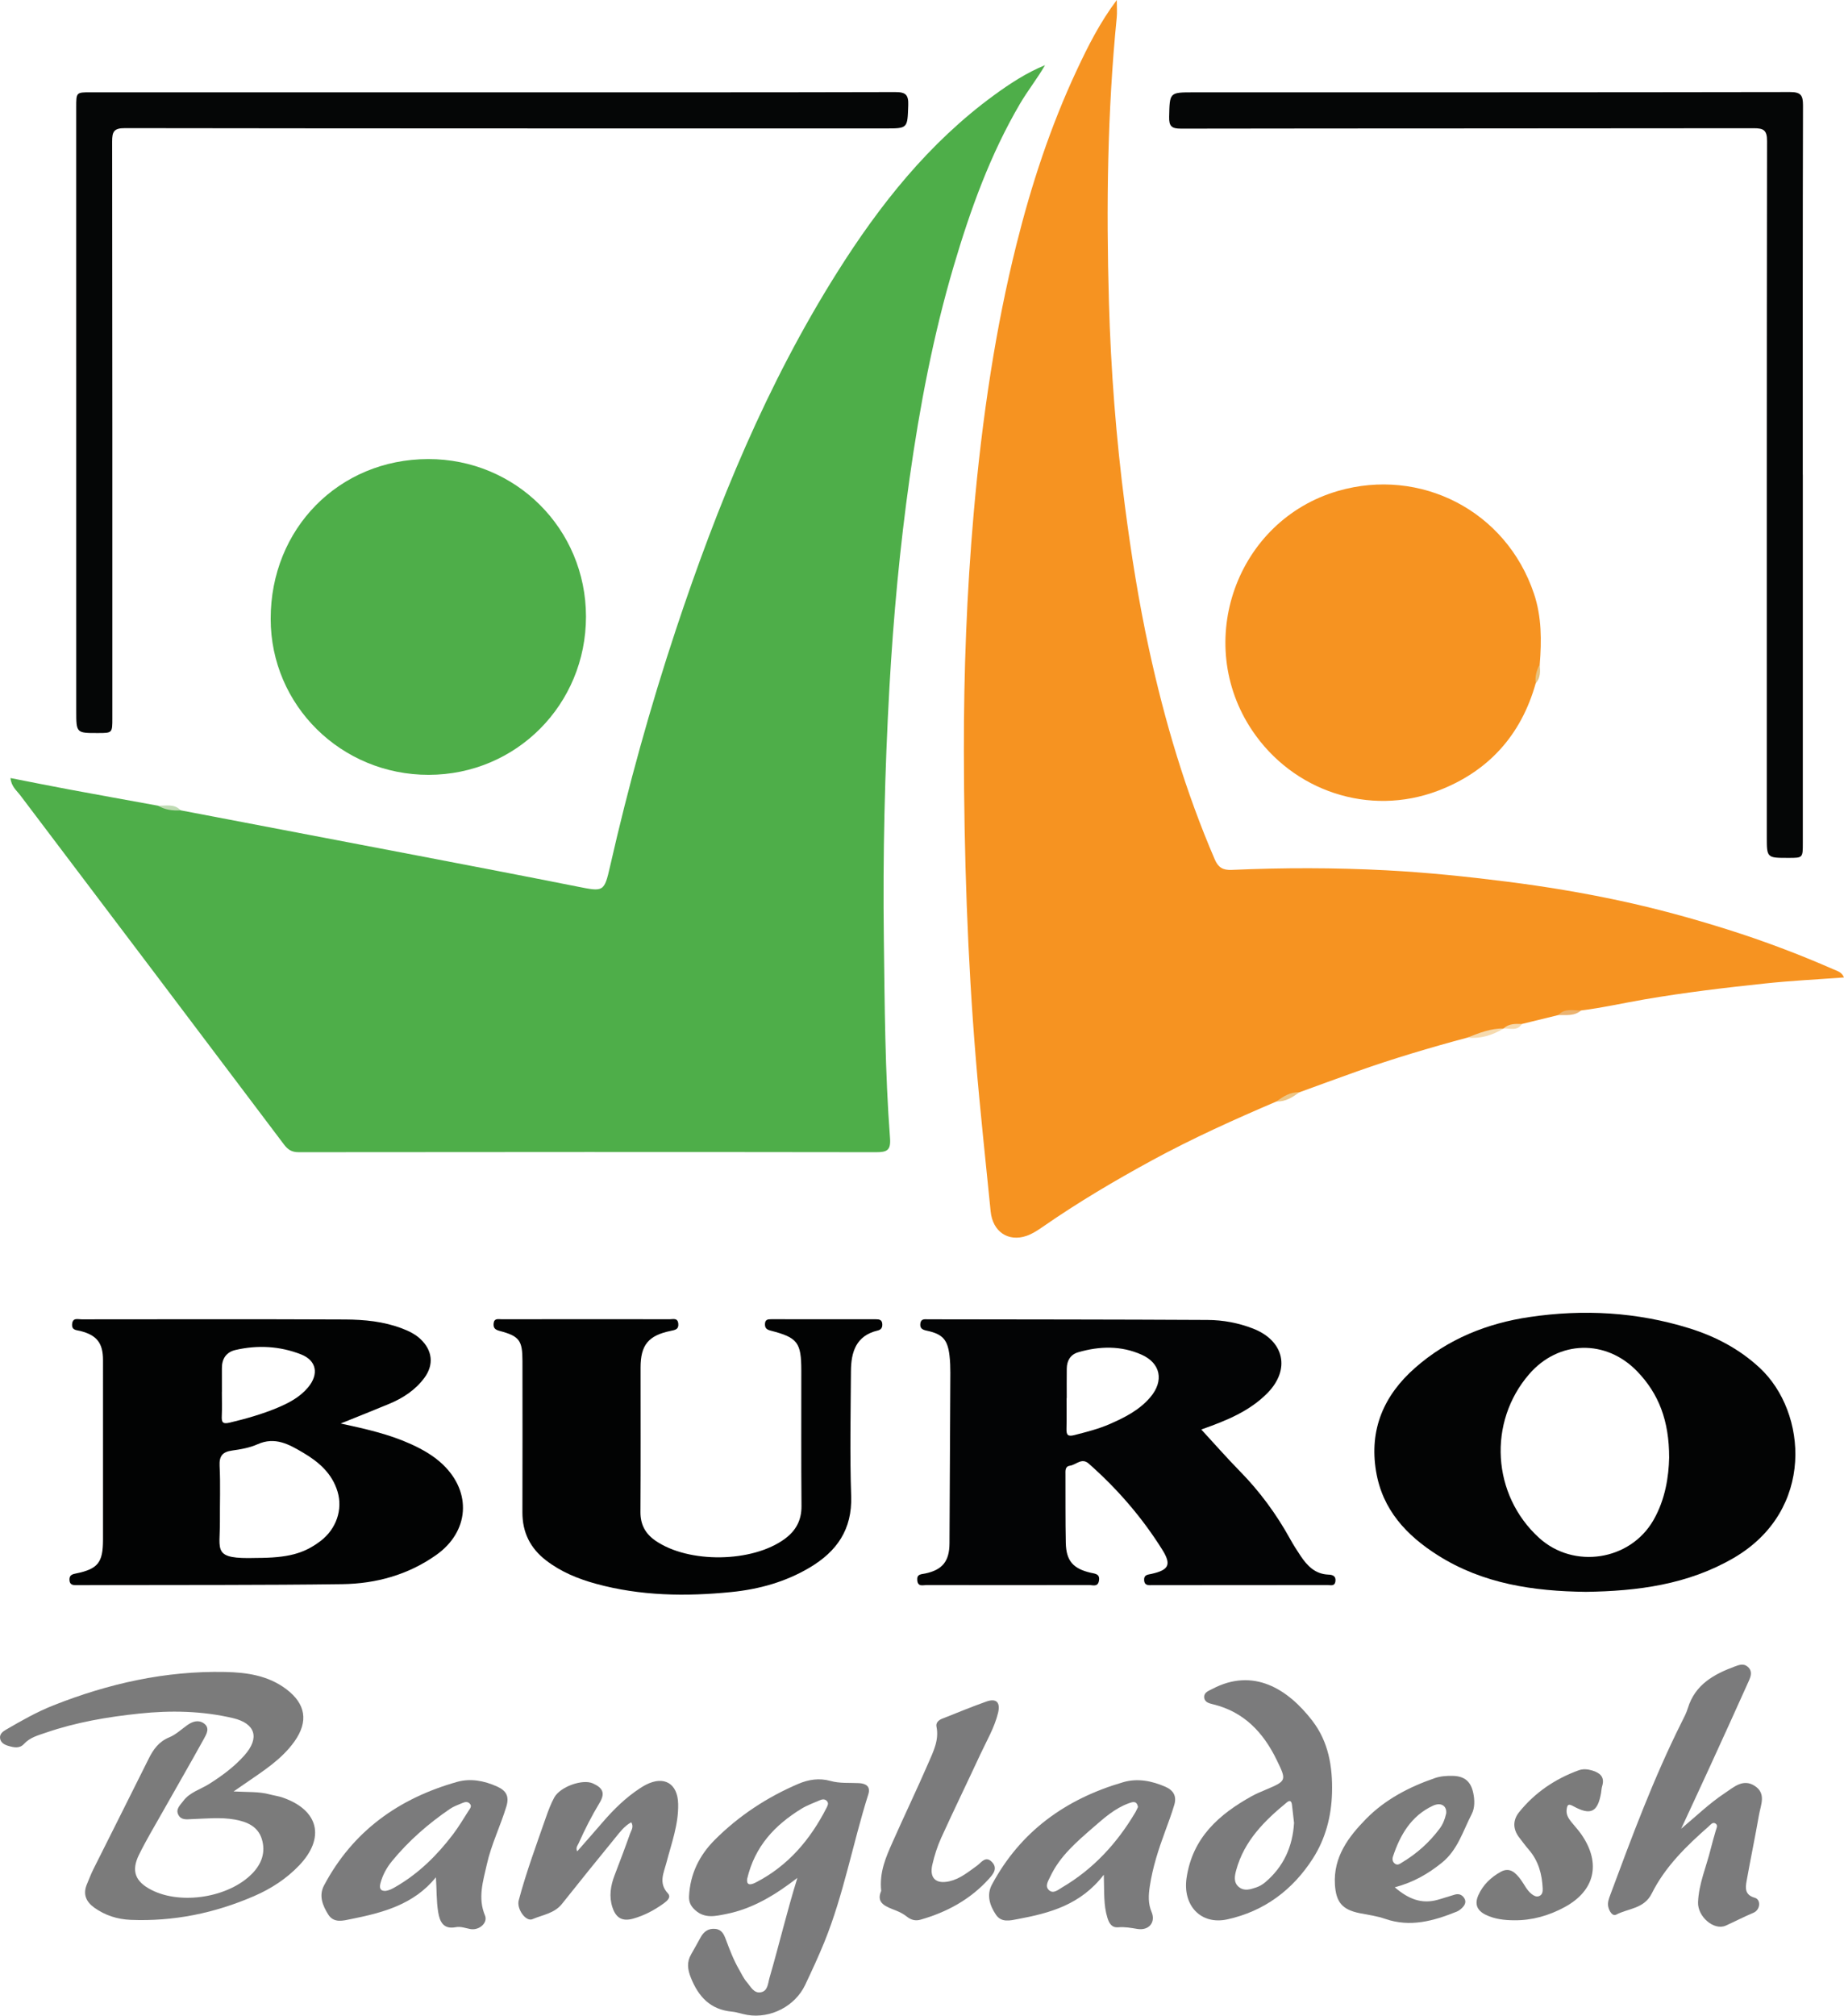
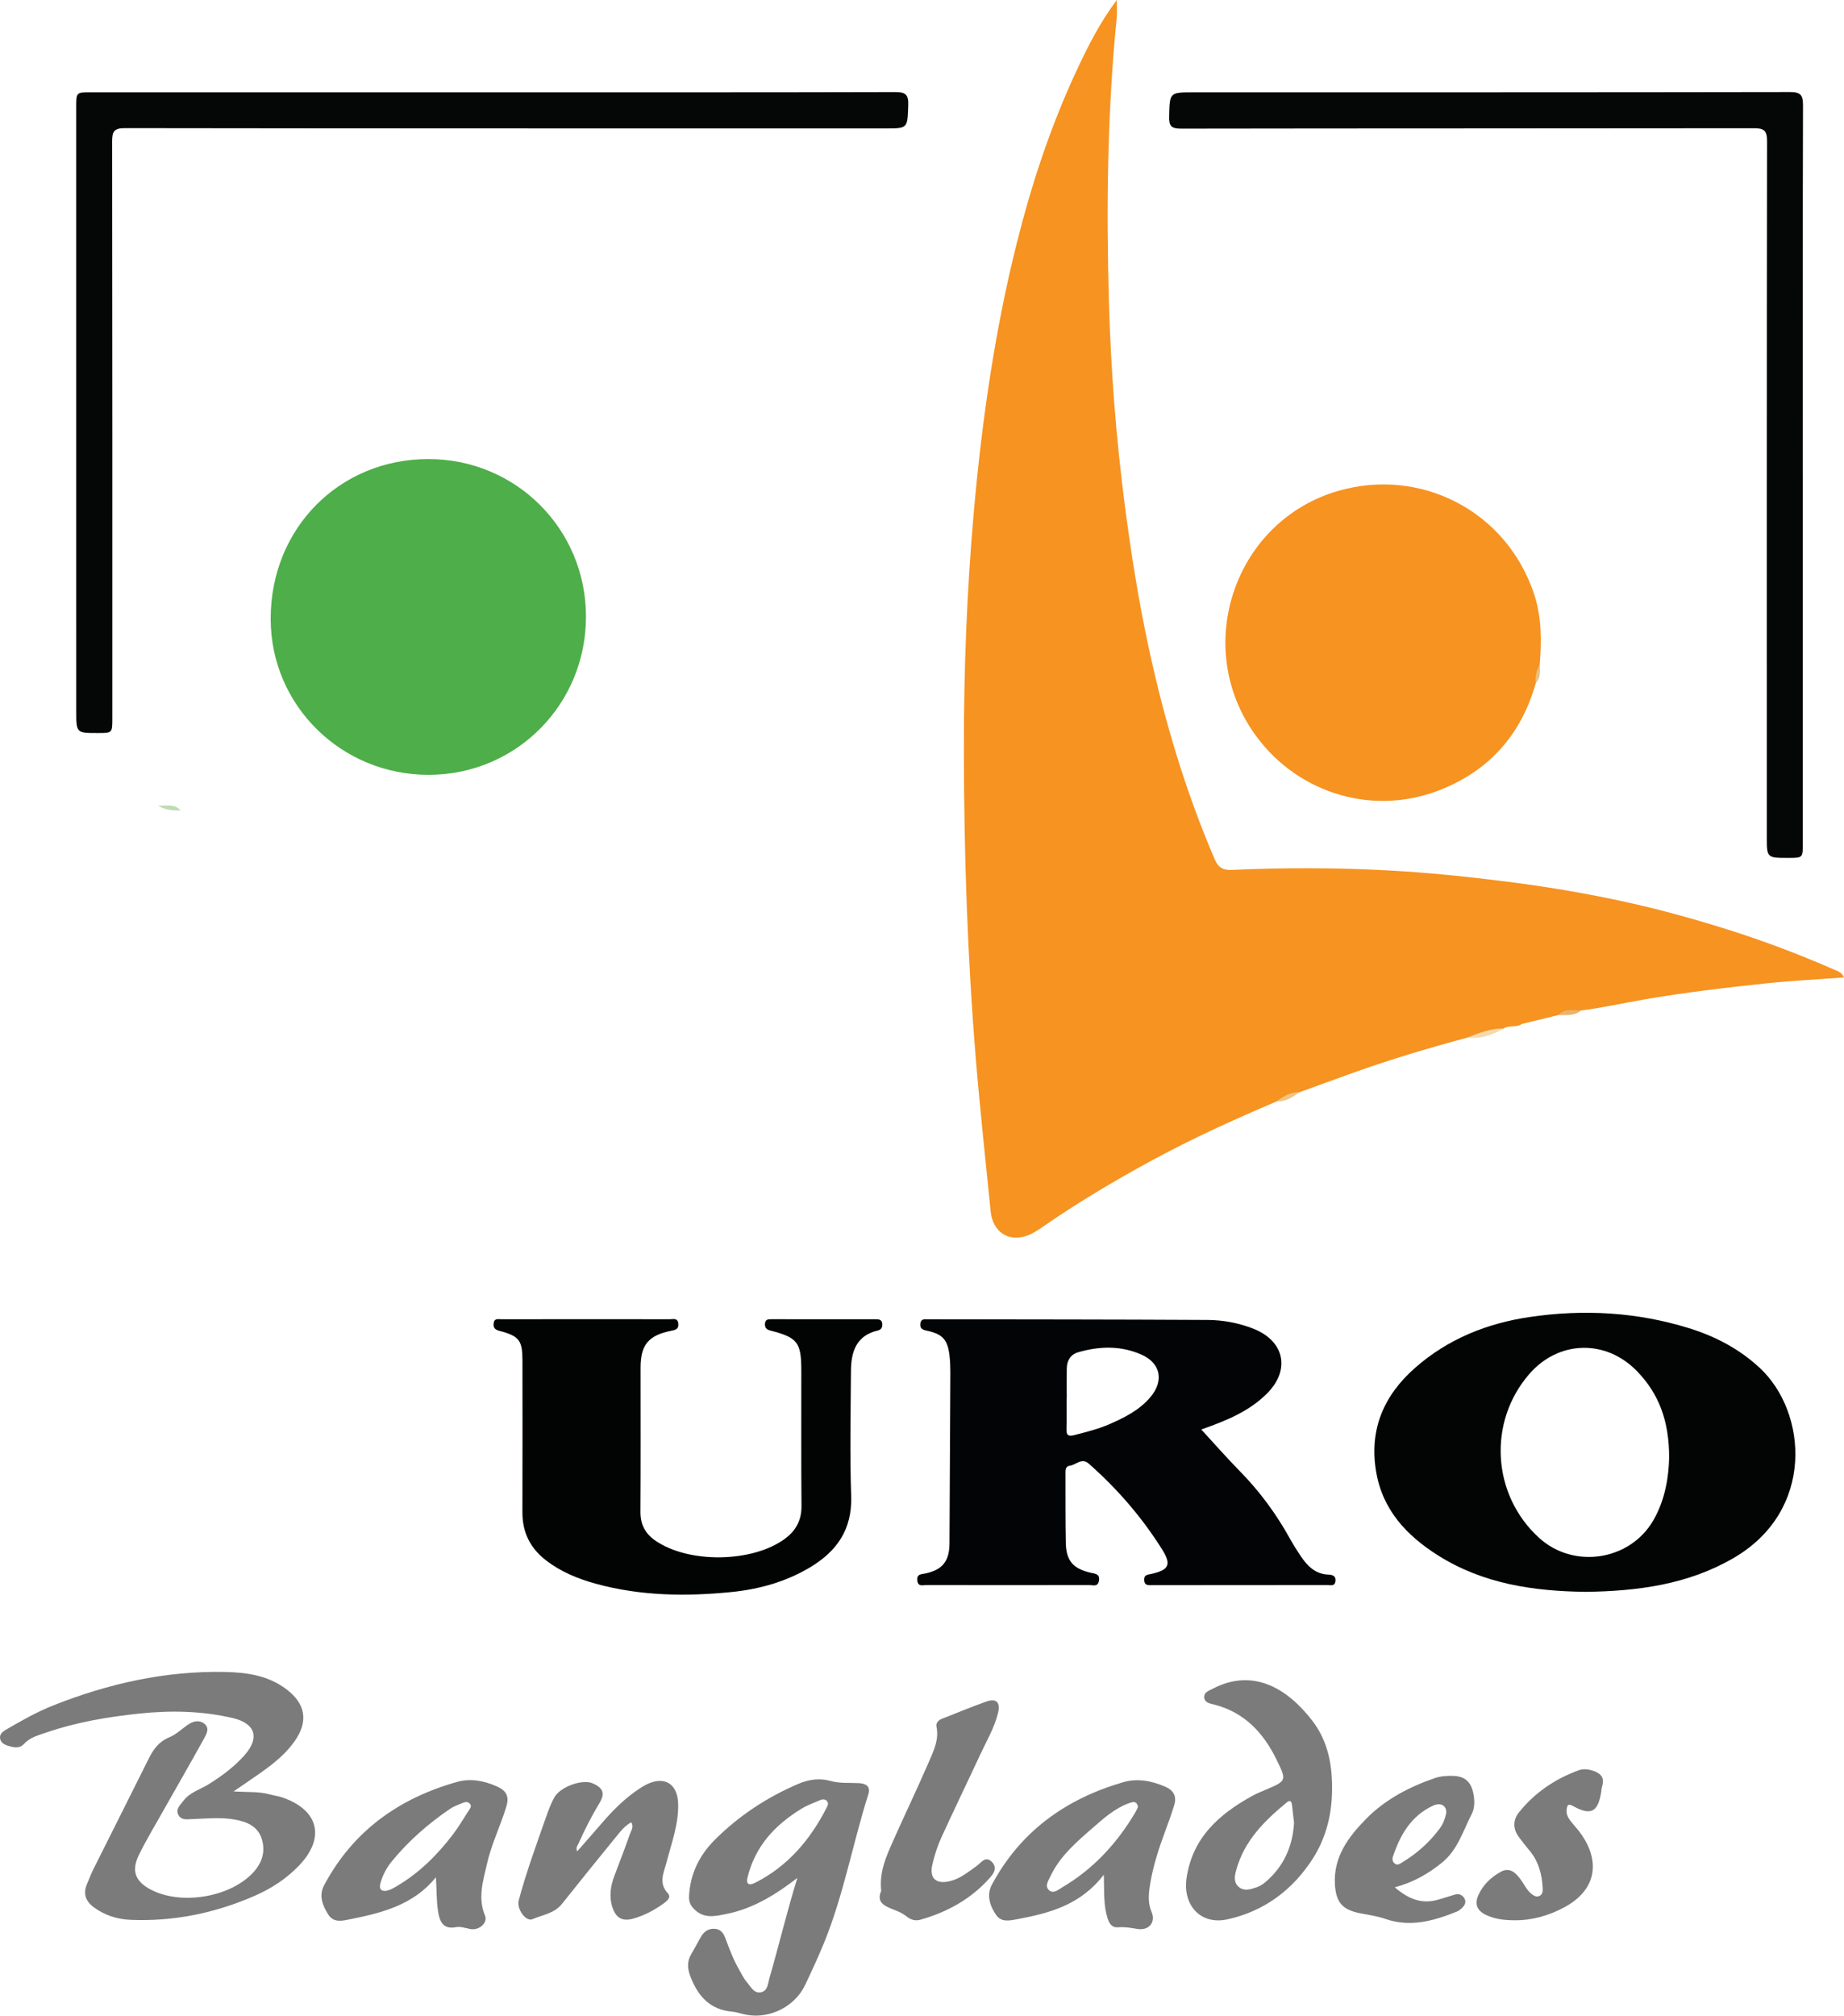
<svg xmlns="http://www.w3.org/2000/svg" width="755.48pt" height="825.44pt" viewBox="0 0 755.48 825.44" version="1.1">
  <defs>
    <clipPath id="clip1">
-       <path d="M 394 0 L 755.48 0 L 755.48 507 L 394 507 Z M 394 0 " />
+       <path d="M 394 0 L 755.48 0 L 755.48 507 L 394 507 Z " />
    </clipPath>
    <clipPath id="clip2">
      <path d="M 281 728 L 357 728 L 357 825.441 L 281 825.441 Z M 281 728 " />
    </clipPath>
  </defs>
  <g id="surface1">
-     <path style=" stroke:none;fill-rule:nonzero;fill:rgb(30.6%,68.199%,28.6%);fill-opacity:1;" d="M 74.023 331.844 C 106.574 338.059 139.125 344.25 171.668 350.488 C 193.266 354.633 214.863 358.766 236.43 363.051 C 247.285 365.203 247.52 365.414 249.969 354.672 C 257.43 321.883 266.395 289.508 276.996 257.609 C 293.93 206.656 314.238 157.168 342.977 111.551 C 360.398 83.898 380.52 58.52 407.207 39.023 C 413.75 34.242 420.52 29.809 428.145 26.688 C 424.965 32.215 421.047 37.105 417.875 42.512 C 405.633 63.379 397.543 85.918 390.727 108.984 C 382.328 137.406 376.812 166.465 372.672 195.754 C 368.656 224.152 366.012 252.719 364.402 281.379 C 362.469 315.785 361.668 350.215 362.109 384.66 C 362.457 411.809 362.578 438.977 364.637 466.062 C 365.02 471.121 363.375 471.855 358.875 471.848 C 280.043 471.734 201.211 471.762 122.375 471.844 C 119.547 471.848 117.965 470.84 116.297 468.629 C 80.379 420.965 44.367 373.367 8.363 325.766 C 6.82 323.727 4.613 322.09 4.297 318.629 C 12.465 320.223 20.309 321.809 28.172 323.273 C 40.348 325.543 52.539 327.727 64.723 329.945 C 67.727 331.047 71.105 330.328 74.023 331.844 " />
    <g clip-path="url(#clip1)" clip-rule="nonzero">
      <path style=" stroke:none;fill-rule:nonzero;fill:rgb(96.1%,57.599%,12.9%);fill-opacity:1;" d="M 601.152 424.934 C 585.922 429.012 570.812 433.504 555.945 438.766 C 548.043 441.562 540.18 444.473 532.301 447.332 C 529.055 448.254 526.141 449.992 522.961 451.078 C 505.656 458.457 488.52 466.191 471.977 475.188 C 456.688 483.504 441.73 492.348 427.418 502.27 C 425.273 503.758 423.012 505.27 420.574 506.105 C 413.047 508.684 406.691 504.398 405.863 496.086 C 403.809 475.43 401.547 454.797 399.832 434.098 C 396.344 392.012 394.965 349.836 394.895 307.648 C 394.84 275.242 396.066 242.82 398.891 210.504 C 400.59 191.051 402.859 171.648 405.902 152.371 C 408.668 134.828 412.117 117.391 416.43 100.121 C 422.562 75.578 430.422 51.652 441.145 28.742 C 445.684 19.051 450.484 9.422 457.547 -0.004 C 457.547 3.035 457.727 5.133 457.52 7.191 C 453.672 45.859 453.227 84.648 454.316 123.43 C 455.102 151.465 457.25 179.426 460.883 207.281 C 463.445 226.945 466.547 246.5 470.754 265.859 C 477.16 295.332 485.719 324.152 497.668 351.91 C 499.102 355.238 500.957 356.402 504.668 356.238 C 525.762 355.305 546.887 355.305 567.965 356.406 C 584.5 357.273 600.977 358.973 617.434 361.059 C 632.969 363.023 648.355 365.578 663.637 368.852 C 678.566 372.051 693.254 376.066 707.855 380.672 C 722.711 385.359 737.176 390.832 751.402 397.062 C 752.895 397.715 754.586 398.121 755.48 400.281 C 744.664 401.082 734.047 401.602 723.492 402.715 C 706.879 404.469 690.297 406.434 673.805 409.262 C 665.125 410.75 656.52 412.723 647.766 413.801 C 644.84 415.359 641.285 413.848 638.418 415.695 C 633.445 416.91 628.477 418.125 623.508 419.34 C 621.266 420.965 618.301 419.66 616.035 421.191 L 616.039 421.191 C 611.125 422.625 606.152 423.828 601.152 424.934 " />
    </g>
    <path style=" stroke:none;fill-rule:nonzero;fill:rgb(30.6%,68.199%,28.6%);fill-opacity:1;" d="M 175.414 187.996 C 211.312 187.934 240.059 216.605 240.074 252.488 C 240.09 288.504 211.5 317.27 175.656 317.309 C 139.797 317.348 110.922 288.879 110.895 253.449 C 110.859 216.477 138.875 188.059 175.414 187.996 " />
    <path style=" stroke:none;fill-rule:nonzero;fill:rgb(96.1%,57.599%,12.9%);fill-opacity:1;" d="M 629.176 279.789 C 623.191 301.215 609.574 316.094 589.047 323.859 C 560.906 334.504 529.691 323.969 513.027 299.156 C 488.766 263.035 506.543 213.094 548.227 201.039 C 581.762 191.34 616.984 208.945 628.461 243.121 C 631.625 252.535 631.629 262.336 630.816 272.137 C 630.324 274.699 630.109 277.32 629.176 279.789 " />
    <path style=" stroke:none;fill-rule:nonzero;fill:rgb(1.999%,2.399%,2.399%);fill-opacity:1;" d="M 201.934 37.805 C 256.871 37.809 311.812 37.859 366.75 37.711 C 371.035 37.695 372.254 38.781 372.105 43.07 C 371.773 52.602 372.008 52.602 362.645 52.602 C 258.824 52.594 155 52.625 51.176 52.473 C 46.594 52.465 45.938 53.98 45.945 58.012 C 46.051 136.691 46.027 215.375 46.027 294.059 C 46.027 300.18 46.031 300.18 40.176 300.191 C 31.246 300.215 31.238 300.215 31.238 291.109 C 31.234 208.699 31.23 126.293 31.23 43.887 C 31.23 37.816 31.23 37.805 37.117 37.805 C 92.059 37.801 146.996 37.801 201.934 37.805 " />
    <path style=" stroke:none;fill-rule:nonzero;fill:rgb(1.999%,2.399%,2.699%);fill-opacity:1;" d="M 738.609 194.426 C 738.609 244.699 738.609 294.973 738.609 345.242 C 738.609 351.324 738.613 351.324 732.719 351.324 C 723.836 351.332 723.848 351.332 723.848 342.648 C 723.848 247.691 723.809 152.73 723.953 57.773 C 723.961 53.293 722.547 52.508 718.469 52.512 C 640.27 52.621 562.07 52.559 483.867 52.684 C 479.953 52.688 478.902 51.672 478.996 47.809 C 479.234 37.848 479.051 37.816 488.977 37.816 C 570.438 37.805 651.895 37.844 733.355 37.699 C 737.738 37.691 738.695 38.965 738.684 43.145 C 738.539 93.574 738.59 144 738.59 194.426 C 738.598 194.426 738.605 194.426 738.609 194.426 " />
    <path style=" stroke:none;fill-rule:nonzero;fill:rgb(96.1%,85.5%,68.199%);fill-opacity:1;" d="M 601.152 424.934 C 605.953 423.043 610.734 421.082 616.039 421.191 C 611.461 423.957 606.562 425.473 601.152 424.934 " />
    <path style=" stroke:none;fill-rule:nonzero;fill:rgb(91.8%,70.2%,43.9%);fill-opacity:1;" d="M 638.418 415.695 C 641.07 412.773 644.535 413.871 647.766 413.801 C 645.008 416.191 641.645 415.617 638.418 415.695 " />
    <path style=" stroke:none;fill-rule:nonzero;fill:rgb(92.899%,77.599%,52.499%);fill-opacity:1;" d="M 522.961 451.078 C 525.746 449.016 528.609 447.141 532.301 447.332 C 529.512 449.391 526.633 451.219 522.961 451.078 " />
    <path style=" stroke:none;fill-rule:nonzero;fill:rgb(74.899%,85.899%,70.599%);fill-opacity:1;" d="M 74.023 331.844 C 70.75 332.062 67.602 331.656 64.723 329.945 C 67.93 330.066 71.371 329.012 74.023 331.844 " />
-     <path style=" stroke:none;fill-rule:nonzero;fill:rgb(96.1%,85.5%,68.199%);fill-opacity:1;" d="M 616.035 421.191 C 618.168 419.129 620.848 419.27 623.508 419.34 C 621.613 422.359 618.645 421.055 616.035 421.191 " />
    <path style=" stroke:none;fill-rule:nonzero;fill:rgb(90.999%,75.699%,48.999%);fill-opacity:1;" d="M 629.176 279.789 C 628.848 277.051 629.488 274.52 630.816 272.137 C 631.031 274.852 631.23 277.562 629.176 279.789 " />
    <path style=" stroke:none;fill-rule:nonzero;fill:rgb(1.199%,1.599%,1.999%);fill-opacity:1;" d="M 471.281 572.191 C 466.836 577.43 460.887 580.445 454.758 583.133 C 450.059 585.191 445.094 586.43 440.133 587.707 C 437.41 588.406 436.875 587.551 436.934 585.117 C 437.039 580.934 436.965 576.742 436.965 572.559 C 436.988 572.559 437.012 572.559 437.035 572.559 C 437.035 568.523 436.996 564.492 437.051 560.461 C 437.094 557.184 438.559 554.695 441.777 553.762 C 450.508 551.238 459.27 551.008 467.699 554.762 C 475.57 558.27 476.941 565.527 471.281 572.191 Z M 544.273 644.832 C 538.824 644.641 535.57 641.238 532.816 637.117 C 531.355 634.926 529.922 632.703 528.652 630.402 C 523.004 620.156 516.164 610.828 507.953 602.469 C 502.551 596.965 497.461 591.152 492.176 585.418 C 492.098 585.445 492.52 585.277 492.945 585.129 C 502.488 581.738 511.867 577.938 519.152 570.602 C 528.836 560.855 526.16 549.051 513.387 544.082 C 507.379 541.746 501.086 540.578 494.738 540.543 C 456.57 540.336 418.402 540.344 380.23 540.281 C 378.863 540.277 377.297 539.961 377.059 542.023 C 376.82 544.035 377.922 544.562 379.73 544.945 C 386.23 546.332 388.262 548.637 389.02 555.246 C 389.285 557.551 389.363 559.887 389.355 562.207 C 389.258 585.48 389.137 608.758 389.004 632.031 C 388.961 639.324 386.156 642.891 379.055 644.379 C 377.305 644.746 375.59 644.574 375.801 647.137 C 376.031 649.945 378.129 649.098 379.652 649.102 C 401.84 649.141 424.027 649.148 446.215 649.102 C 447.719 649.102 449.805 650.023 450.246 647.309 C 450.703 644.504 448.699 644.496 446.867 644.074 C 439.637 642.402 436.809 639.176 436.652 631.816 C 436.457 622.508 436.559 613.195 436.512 603.891 C 436.5 602.309 436.293 600.508 438.379 600.223 C 440.926 599.875 443.148 596.812 446.07 599.391 C 457.773 609.723 467.914 621.418 476.184 634.637 C 480.035 640.793 478.852 642.941 471.789 644.527 C 470.23 644.875 468.598 644.859 468.746 647.113 C 468.902 649.461 470.66 649.152 472.172 649.152 C 496.066 649.148 519.965 649.137 543.859 649.105 C 545.129 649.102 546.816 649.746 547.117 647.578 C 547.418 645.375 545.918 644.891 544.273 644.832 " />
-     <path style=" stroke:none;fill-rule:nonzero;fill:rgb(0.8%,1.199%,1.199%);fill-opacity:1;" d="M 89.969 600.363 C 89.758 596.195 91.211 594.551 95.176 594.008 C 98.684 593.527 102.324 592.883 105.52 591.449 C 112.699 588.234 118.395 591.488 124.172 594.891 C 130.594 598.672 136.039 603.363 138.293 610.836 C 140.516 618.207 137.746 626.195 131.336 631.066 C 124.477 636.277 117.949 637.992 104.945 638.008 C 86.871 638.539 90.188 635.117 90.094 623.148 C 90.035 615.551 90.352 607.941 89.969 600.363 Z M 90.902 570.09 C 90.91 570.09 90.914 570.09 90.922 570.09 C 90.922 566.844 90.945 563.594 90.914 560.348 C 90.879 556.43 92.707 553.711 96.473 552.84 C 105.578 550.738 114.688 551.25 123.34 554.648 C 129.742 557.16 130.699 562.773 126.23 568.141 C 122.867 572.176 118.32 574.559 113.602 576.531 C 107.32 579.156 100.793 580.996 94.16 582.582 C 91.137 583.309 90.754 582.391 90.867 579.828 C 91.016 576.59 90.902 573.336 90.902 570.09 Z M 31.301 649.156 C 35.023 649.117 38.746 649.133 42.469 649.121 C 75.047 649.031 107.625 649.18 140.195 648.742 C 154.047 648.559 167.203 644.941 178.734 636.785 C 192.227 627.246 193.383 611.152 181.434 599.742 C 177.695 596.172 173.254 593.637 168.574 591.492 C 159.648 587.406 150.145 585.227 139.578 582.953 C 146.895 580 153.191 577.52 159.438 574.91 C 165.094 572.551 170.156 569.266 173.852 564.277 C 177.852 558.879 177.184 553.02 172.305 548.41 C 170.113 546.34 167.477 545.074 164.711 544.023 C 157.191 541.156 149.277 540.395 141.383 540.355 C 105.391 540.191 69.402 540.266 33.41 540.293 C 31.879 540.293 29.75 539.5 29.543 542.266 C 29.352 544.812 31.289 544.652 32.93 545.066 C 39.684 546.777 42.203 550.039 42.203 556.961 C 42.207 581.473 42.203 605.984 42.199 630.492 C 42.195 639.938 40.168 642.539 30.922 644.414 C 29.234 644.758 28.414 645.242 28.461 646.996 C 28.52 648.957 29.762 649.172 31.301 649.156 " />
    <path style=" stroke:none;fill-rule:nonzero;fill:rgb(1.199%,1.599%,1.599%);fill-opacity:1;" d="M 626.504 562.73 C 638.539 548.824 657.938 548.324 670.742 561.594 C 679.52 570.691 683.859 581.691 683.844 596.949 C 683.664 604.523 682.34 613.961 677.402 622.543 C 667.852 639.152 644.742 642.703 630.539 629.766 C 611.254 612.199 609.461 582.418 626.504 562.73 Z M 589.117 636.945 C 607.633 648.656 628.363 651.633 649.738 651.891 C 670.887 651.586 691.441 648.949 710.227 638.047 C 743.68 618.629 740.469 578.328 720.977 560.191 C 712.625 552.422 702.793 547.273 692.023 543.93 C 670.633 537.293 648.766 536.082 626.695 539.34 C 609.168 541.926 593.152 548.359 579.719 560.188 C 566.98 571.406 560.922 585.32 563.762 602.504 C 566.371 618.289 576.23 628.789 589.117 636.945 " />
    <path style=" stroke:none;fill-rule:nonzero;fill:rgb(0.8%,1.199%,1.199%);fill-opacity:1;" d="M 361.465 542.125 C 361.328 540.438 360.176 540.262 358.828 540.266 C 344.551 540.27 330.273 540.27 316 540.246 C 314.652 540.242 313.5 540.336 313.406 542.078 C 313.316 543.73 313.949 544.461 315.676 544.902 C 326.812 547.777 328.277 549.727 328.293 561.309 C 328.316 579.773 328.203 598.238 328.367 616.703 C 328.418 622.539 326.113 626.816 321.555 630.172 C 308.258 639.961 282.137 640.332 268.516 630.922 C 264.379 628.066 262.352 624.316 262.387 619.148 C 262.512 599.441 262.426 579.734 262.438 560.027 C 262.441 550.848 265.613 546.902 274.789 545.02 C 276.691 544.629 278.137 544.387 277.891 542.031 C 277.629 539.562 275.727 540.273 274.328 540.266 C 263 540.227 251.672 540.242 240.344 540.242 C 228.707 540.238 217.066 540.23 205.43 540.254 C 204.137 540.258 202.477 539.762 202.246 541.914 C 202.055 543.742 202.707 544.508 204.672 545.027 C 212.832 547.188 214.043 548.934 214.047 557.41 C 214.059 578.051 214.098 598.691 214.031 619.328 C 214.004 627.531 217.227 633.992 223.68 638.98 C 229.809 643.715 236.812 646.57 244.188 648.594 C 262.414 653.582 280.984 653.832 299.605 651.973 C 310.941 650.84 321.844 647.828 331.77 641.922 C 342.855 635.324 349.176 626.34 348.719 612.691 C 348.145 595.645 348.523 578.559 348.629 561.488 C 348.676 553.664 350.734 546.953 359.609 544.871 C 361.117 544.52 361.574 543.539 361.465 542.125 " />
    <path style=" stroke:none;fill-rule:nonzero;fill:rgb(48.199%,48.199%,48.199%);fill-opacity:1;" d="M 115.824 736.141 C 114.086 735.535 112.223 735.297 110.434 734.82 C 106.078 733.656 101.578 733.945 95.695 733.633 C 98.098 731.98 99.359 731.113 100.617 730.246 C 107.883 725.223 115.414 720.512 120.66 713.121 C 126.418 705.008 125.297 697.773 117.281 691.734 C 109.84 686.129 101.141 684.887 92.191 684.699 C 67.773 684.199 44.473 689.441 21.879 698.375 C 15.062 701.066 8.746 704.684 2.438 708.344 C 1.059 709.148 -0.262 710.195 0.047 711.98 C 0.336 713.676 1.801 714.488 3.328 714.945 C 5.59 715.617 7.973 716.203 9.848 714.156 C 12.297 711.484 15.637 710.645 18.84 709.543 C 31.23 705.277 44.059 703.109 57.043 701.742 C 69.93 700.387 82.777 700.625 95.434 703.598 C 104.68 705.77 106.469 711.715 100.172 718.812 C 96.035 723.48 91.074 727.145 85.793 730.496 C 82.168 732.797 77.719 733.938 75.031 737.602 C 73.793 739.281 71.77 740.926 73.152 743.355 C 74.367 745.488 76.668 745.023 78.633 744.957 C 84.516 744.762 90.395 744.094 96.266 745.156 C 101.258 746.059 105.715 747.973 107.289 753.199 C 108.898 758.531 107.203 763.281 103.328 767.254 C 93.805 777.016 74.32 780.203 62.102 773.992 C 55.418 770.598 53.664 766.219 56.941 759.559 C 59.883 753.582 63.32 747.852 66.598 742.047 C 72.238 732.051 77.992 722.117 83.543 712.07 C 84.605 710.148 86.113 707.609 83.555 705.777 C 81.289 704.156 78.84 704.965 76.66 706.523 C 74.266 708.234 72.027 710.371 69.367 711.457 C 65.117 713.199 62.832 716.359 60.914 720.227 C 53.398 735.367 45.762 750.449 38.207 765.574 C 37.238 767.512 36.492 769.559 35.637 771.551 C 33.879 775.645 35.215 778.781 38.656 781.238 C 43.082 784.395 48.094 785.984 53.453 786.211 C 71.113 786.949 88 783.477 104.168 776.453 C 111.059 773.465 117.305 769.418 122.52 763.973 C 133.359 752.656 130.598 741.254 115.824 736.141 " />
    <g clip-path="url(#clip2)" clip-rule="nonzero">
      <path style=" stroke:none;fill-rule:nonzero;fill:rgb(48.199%,48.199%,48.599%);fill-opacity:1;" d="M 338.672 740.25 C 331.996 753.371 322.832 764.16 309.523 770.965 C 306.812 772.352 305.832 771.547 306.105 769.441 C 309.277 755.949 317.578 747.336 328.32 740.727 C 330.672 739.281 333.34 738.344 335.887 737.23 C 336.918 736.777 338.035 736.648 338.859 737.652 C 339.57 738.52 339.078 739.445 338.672 740.25 Z M 351.77 730.215 C 347.91 730.031 344.004 730.383 340.219 729.324 C 335.66 728.047 331.258 728.73 327.043 730.531 C 314.227 736.016 302.727 743.57 292.875 753.418 C 286.555 759.734 282.723 767.402 282.301 776.562 C 282.191 778.961 283.004 780.578 284.766 782.195 C 288.723 785.824 293.148 784.684 297.531 783.816 C 308.59 781.633 317.84 775.828 326.684 769.043 C 322.422 782.723 319.199 796.438 315.266 809.949 C 314.598 812.254 314.621 815.379 311.66 815.887 C 308.812 816.379 307.523 813.496 305.961 811.703 C 304.656 810.207 303.809 808.309 302.801 806.566 C 300.535 802.66 298.949 798.453 297.371 794.242 C 296.602 792.184 295.727 790.184 293.078 789.914 C 290.215 789.625 288.363 791.008 287.047 793.371 C 285.762 795.672 284.52 797.992 283.191 800.266 C 281.305 803.492 281.664 806.473 283.062 809.953 C 286.207 817.793 291.098 822.988 299.891 823.812 C 302.031 824.012 304.109 824.824 306.246 825.168 C 315.789 826.715 325.789 821.527 329.891 812.824 C 332.602 807.078 335.297 801.312 337.688 795.43 C 345.66 775.832 349.371 754.949 355.73 734.859 C 356.812 731.441 354.621 730.348 351.77 730.215 " />
    </g>
-     <path style=" stroke:none;fill-rule:nonzero;fill:rgb(48.199%,48.199%,48.599%);fill-opacity:1;" d="M 720.645 743.27 C 721.352 739.191 723.719 734.504 718.938 731.379 C 714.133 728.238 710.32 731.883 706.723 734.262 C 700.309 738.504 694.766 743.879 688.762 748.914 C 692.574 740.68 696.418 732.461 700.195 724.211 C 705.684 712.23 711.16 700.238 716.551 688.211 C 717.359 686.402 718.012 684.344 716.098 682.621 C 714.406 681.102 712.59 681.773 710.855 682.41 C 702.195 685.602 694.465 689.828 691.504 699.531 C 690.875 701.59 689.828 703.535 688.859 705.473 C 677.469 728.254 668.609 752.078 659.758 775.906 C 659.164 777.504 658.52 779.129 658.906 780.883 C 659.305 782.668 660.629 784.875 662.16 784.074 C 667.133 781.48 673.582 781.711 676.719 775.422 C 682.203 764.422 690.93 755.957 700.051 747.938 C 700.789 747.289 701.652 746.023 702.816 746.754 C 703.961 747.477 703.23 748.68 702.934 749.699 C 702.211 752.234 701.465 754.762 700.832 757.32 C 699.051 764.531 695.98 771.453 695.684 778.988 C 695.445 784.895 702.238 790.75 707.055 788.57 C 710.852 786.848 714.559 784.926 718.418 783.293 C 721.223 782.109 721.531 777.898 718.938 777.172 C 714.785 776.008 715.062 773.168 715.59 770.234 C 717.191 761.23 719.086 752.281 720.645 743.27 " />
    <path style=" stroke:none;fill-rule:nonzero;fill:rgb(48.199%,48.199%,48.599%);fill-opacity:1;" d="M 518.293 770.879 C 517.25 771.758 515.98 772.496 514.691 772.926 C 512.352 773.703 509.84 774.602 507.59 772.785 C 505.238 770.887 505.855 768.117 506.469 765.859 C 509.715 753.895 518.043 745.621 527.266 738.07 C 528.645 736.941 529.16 737.832 529.32 739.16 C 529.617 741.617 529.891 744.078 530.168 746.5 C 529.578 756.324 525.832 764.535 518.293 770.879 Z M 496.676 691.652 C 495.18 692.438 493.223 693.043 493.348 695.078 C 493.477 697.129 495.422 697.562 497.09 697.969 C 509.711 701.062 517.621 709.531 523.074 720.762 C 527.203 729.273 527.152 729.285 518.324 733.027 C 516.469 733.812 514.594 734.582 512.84 735.559 C 499.363 743.062 488.578 752.543 486.133 769.062 C 484.48 780.215 491.879 788.426 502.875 786.008 C 517.941 782.691 529.621 773.965 537.871 761.102 C 543.043 753.035 545.477 743.84 545.723 734.156 C 546.004 723.535 544.301 713.316 537.68 704.703 C 527.582 691.57 513.48 682.812 496.676 691.652 " />
    <path style=" stroke:none;fill-rule:nonzero;fill:rgb(48.199%,48.199%,48.599%);fill-opacity:1;" d="M 465.223 742.059 C 457.707 754.789 447.977 765.387 435.156 772.926 C 433.566 773.859 431.551 775.73 429.734 774.023 C 427.957 772.359 429.52 770.156 430.32 768.445 C 434.242 760.094 441.133 754.242 447.891 748.367 C 452.309 744.527 456.719 740.57 462.367 738.508 C 463.996 737.914 465.734 737.266 466.227 740.004 C 465.898 740.68 465.609 741.398 465.223 742.059 Z M 477.422 731.695 C 471.844 729.281 466.012 728.145 460.18 729.84 C 436.723 736.656 418.121 749.902 406.391 771.773 C 404.109 776.027 405.5 780.336 408.008 784.082 C 410.25 787.438 413.805 786.5 416.965 785.906 C 430.043 783.457 442.719 780.098 452.227 767.73 C 452.453 774.711 452.062 780.156 453.719 785.426 C 454.434 787.699 455.488 789.492 458.176 789.258 C 460.84 789.02 463.371 789.512 465.98 789.938 C 470.695 790.711 473.586 787.223 471.789 782.969 C 470.316 779.473 470.535 776 471.066 772.465 C 472.227 764.766 474.605 757.402 477.297 750.121 C 478.641 746.488 479.98 742.848 481.094 739.145 C 482.145 735.656 480.836 733.176 477.422 731.695 " />
    <path style=" stroke:none;fill-rule:nonzero;fill:rgb(48.199%,48.199%,48.599%);fill-opacity:1;" d="M 192.012 741.48 C 189.914 744.73 187.957 748.094 185.621 751.164 C 179.102 759.742 171.539 767.234 162.117 772.672 C 160.762 773.453 159.441 774.23 157.73 774.375 C 155.453 774.348 155.469 772.719 155.891 771.141 C 156.785 767.809 158.438 764.793 160.617 762.145 C 167.453 753.824 175.492 746.812 184.367 740.762 C 185.883 739.73 187.691 739.113 189.398 738.383 C 190.406 737.953 191.535 737.656 192.434 738.59 C 193.469 739.664 192.578 740.605 192.012 741.48 Z M 203.633 731.605 C 198.348 729.234 192.746 728.18 187.285 729.715 C 163.422 736.434 144.574 749.84 132.758 772.113 C 130.523 776.332 132.195 780.344 134.441 783.973 C 136.746 787.691 140.574 786.543 143.777 785.902 C 156.789 783.301 169.527 779.98 178.594 768.785 C 178.934 773.773 178.762 778.414 179.512 782.992 C 180.172 787.016 181.652 790.203 186.762 789.215 C 188.781 788.824 190.719 789.625 192.699 789.984 C 196.312 790.641 199.953 787.43 198.703 784.445 C 195.676 777.227 197.914 770.414 199.457 763.488 C 201.289 755.281 205.062 747.73 207.477 739.711 C 208.723 735.566 207.348 733.27 203.633 731.605 " />
    <path style=" stroke:none;fill-rule:nonzero;fill:rgb(48.199%,48.199%,48.599%);fill-opacity:1;" d="M 277.84 738.695 C 277.637 730.355 272.086 727.078 264.637 730.883 C 263.812 731.305 263.02 731.797 262.238 732.305 C 256.352 736.141 251.398 741.008 246.84 746.309 C 243.453 750.25 240.004 754.137 236.484 758.16 C 235.746 756.645 236.66 755.777 237.074 754.844 C 239.594 749.184 242.395 743.68 245.609 738.363 C 248.004 734.398 247.086 732.211 242.871 730.324 C 238.656 728.445 229.484 731.68 227.062 736.145 C 225.668 738.711 224.629 741.5 223.66 744.27 C 219.734 755.531 215.586 766.723 212.512 778.258 C 211.594 781.707 215.434 787.109 218.129 785.945 C 222.262 784.16 227.113 783.609 230.23 779.684 C 237.457 770.598 244.754 761.562 252.102 752.574 C 254 750.254 255.816 747.758 258.633 746.262 C 259.758 748.188 258.602 749.57 258.129 750.922 C 256.125 756.617 253.98 762.266 251.816 767.898 C 250.156 772.215 249.441 776.594 250.906 781.07 C 252.363 785.531 255.043 786.965 259.469 785.703 C 263.984 784.422 268.098 782.238 271.887 779.5 C 273.246 778.516 275.137 776.977 273.621 775.352 C 269.703 771.148 271.938 766.996 273.051 762.742 C 275.125 754.82 278.039 747.066 277.84 738.695 " />
    <path style=" stroke:none;fill-rule:nonzero;fill:rgb(48.199%,48.199%,48.599%);fill-opacity:1;" d="M 406.41 762.539 C 403.777 759.781 402.02 762.793 400.203 764.09 C 396.672 766.613 393.305 769.438 388.953 770.422 C 383.438 771.672 380.707 769.121 381.965 763.652 C 382.828 759.898 384.012 756.148 385.602 752.645 C 390.801 741.227 396.297 729.945 401.582 718.562 C 404.188 712.949 407.402 707.582 408.891 701.5 C 409.957 697.145 408.203 695.359 404.082 696.824 C 397.953 699.004 391.938 701.496 385.887 703.887 C 384.465 704.445 383.359 705.578 383.672 707.078 C 384.797 712.508 382.434 717.184 380.43 721.805 C 375.684 732.75 370.504 743.504 365.672 754.41 C 362.98 760.488 360.215 766.621 361.023 774.355 C 358.762 779.488 363.051 780.805 367.102 782.41 C 368.668 783.031 370.227 783.852 371.539 784.898 C 373.281 786.285 375.082 786.73 377.168 786.137 C 387.961 783.055 397.523 777.859 405.121 769.457 C 406.867 767.531 408.902 765.148 406.41 762.539 " />
    <path style=" stroke:none;fill-rule:nonzero;fill:rgb(48.199%,48.199%,48.199%);fill-opacity:1;" d="M 592.473 742.711 C 591.945 745.109 591.125 747.102 589.816 748.852 C 585.617 754.48 580.48 759.082 574.461 762.684 C 573.586 763.207 572.645 764.047 571.504 763.215 C 570.484 762.469 570.348 761.32 570.691 760.289 C 573.641 751.402 578.156 743.637 587.035 739.488 C 590.488 737.879 592.883 739.652 592.473 742.711 Z M 595.172 727.254 C 592.684 727.195 590.211 727.355 587.832 728.172 C 577.293 731.797 567.469 736.934 559.676 744.867 C 552.492 752.184 546.23 760.441 546.914 771.734 C 547.355 779.039 549.984 782.062 557.062 783.48 C 560.551 784.176 564.133 784.637 567.469 785.797 C 577.754 789.379 587.309 786.672 596.785 782.859 C 597.617 782.523 598.398 781.93 599.043 781.293 C 600.074 780.266 600.797 778.977 600.012 777.531 C 599.184 776.016 597.777 775.383 596.066 775.867 C 593.684 776.539 591.344 777.367 588.957 778.023 C 582.559 779.781 577.18 777.84 571.434 772.883 C 579.297 770.785 585.176 767.273 590.672 762.871 C 597.203 757.645 599.355 749.859 602.938 742.938 C 604.254 740.402 604.211 737.211 603.586 734.25 C 602.59 729.516 600.004 727.367 595.172 727.254 " />
    <path style=" stroke:none;fill-rule:nonzero;fill:rgb(48.199%,48.199%,48.199%);fill-opacity:1;" d="M 652.277 725.035 C 650.477 724.5 648.559 724.32 646.766 724.973 C 637.102 728.488 628.832 734.094 622.375 742.113 C 619.793 745.32 619.746 748.988 622.363 752.422 C 623.68 754.145 624.973 755.895 626.387 757.535 C 630.336 762.113 631.773 767.555 632.039 773.426 C 632.098 774.723 631.867 776.012 630.496 776.512 C 629.391 776.918 628.379 776.324 627.5 775.637 C 625.488 774.062 624.512 771.707 623.039 769.727 C 621.008 766.988 618.582 764.488 614.875 766.531 C 610.895 768.73 607.598 771.816 605.684 776.098 C 604.059 779.723 605.098 782.387 608.672 784.129 C 612.398 785.949 616.375 786.367 620.438 786.395 C 627.75 786.449 634.59 784.469 640.938 781.047 C 653.402 774.336 656.016 763.172 648.035 751.441 C 646.734 749.527 645.117 747.828 643.668 746.012 C 642.484 744.523 641.566 742.938 641.863 740.91 C 642.121 739.156 642.477 738.512 644.5 739.629 C 651.695 743.594 654.57 742.148 655.957 734.219 C 656.117 733.305 656.125 732.344 656.398 731.465 C 657.586 727.652 655.441 725.98 652.277 725.035 " />
  </g>
</svg>